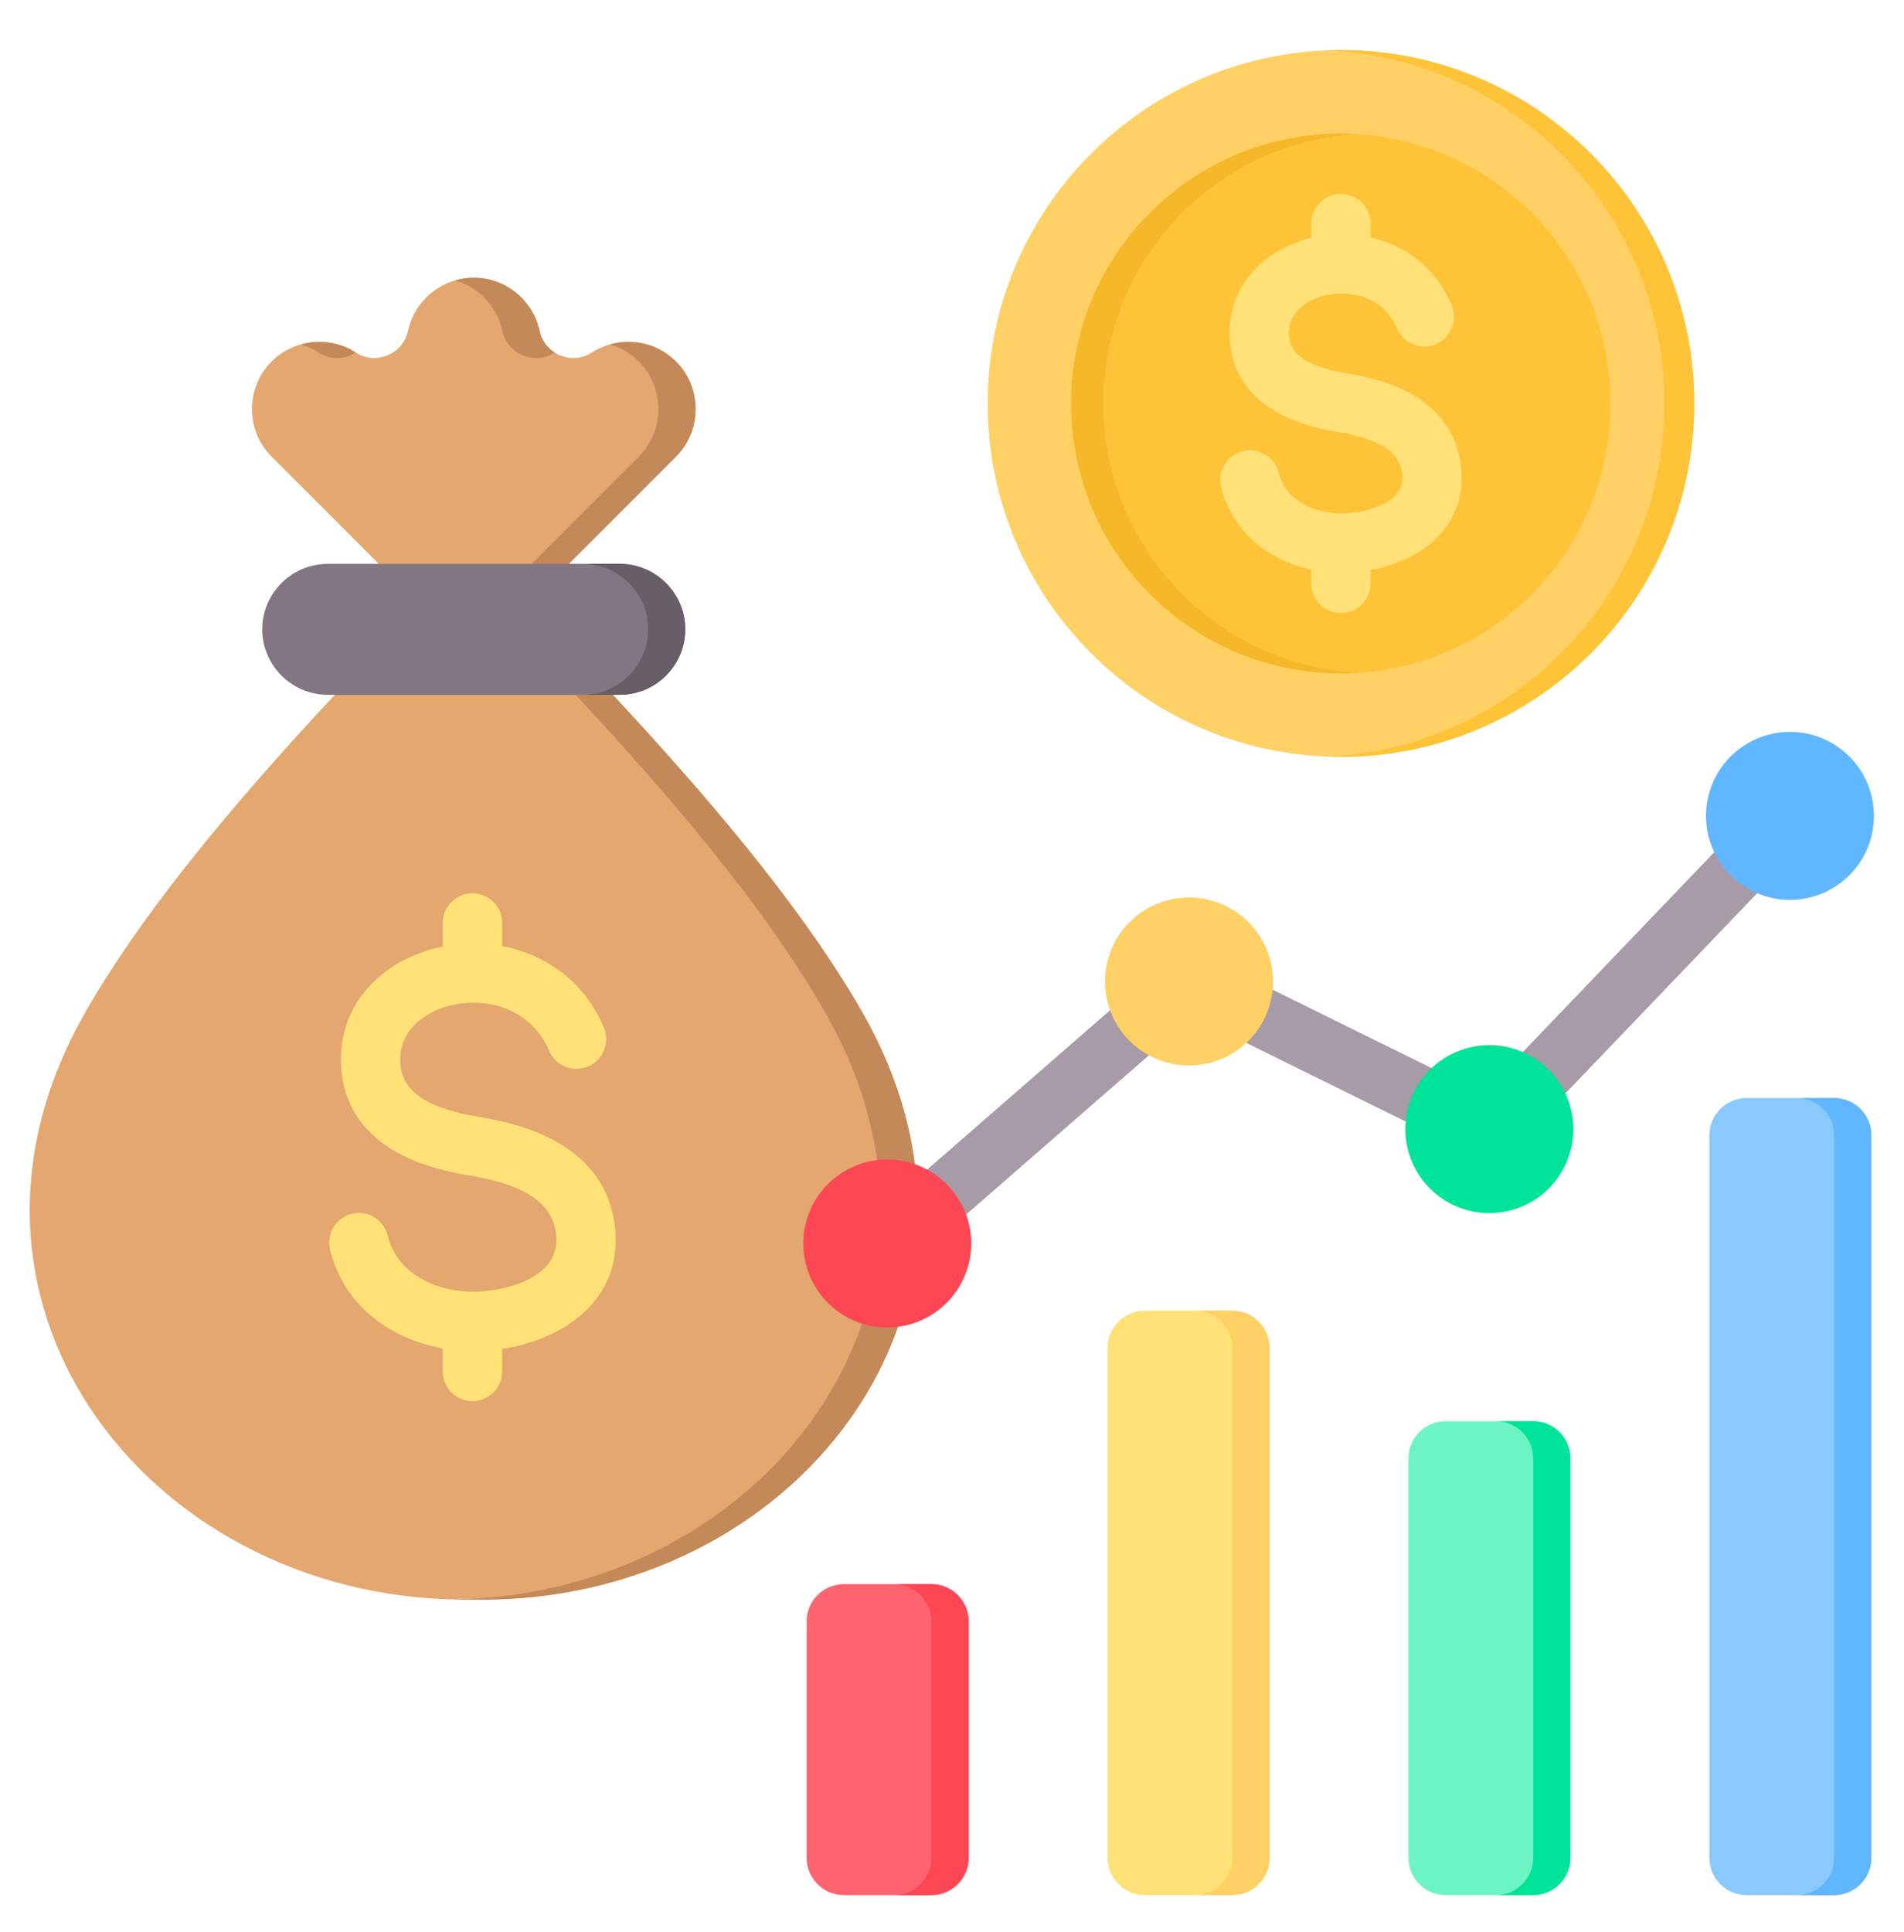
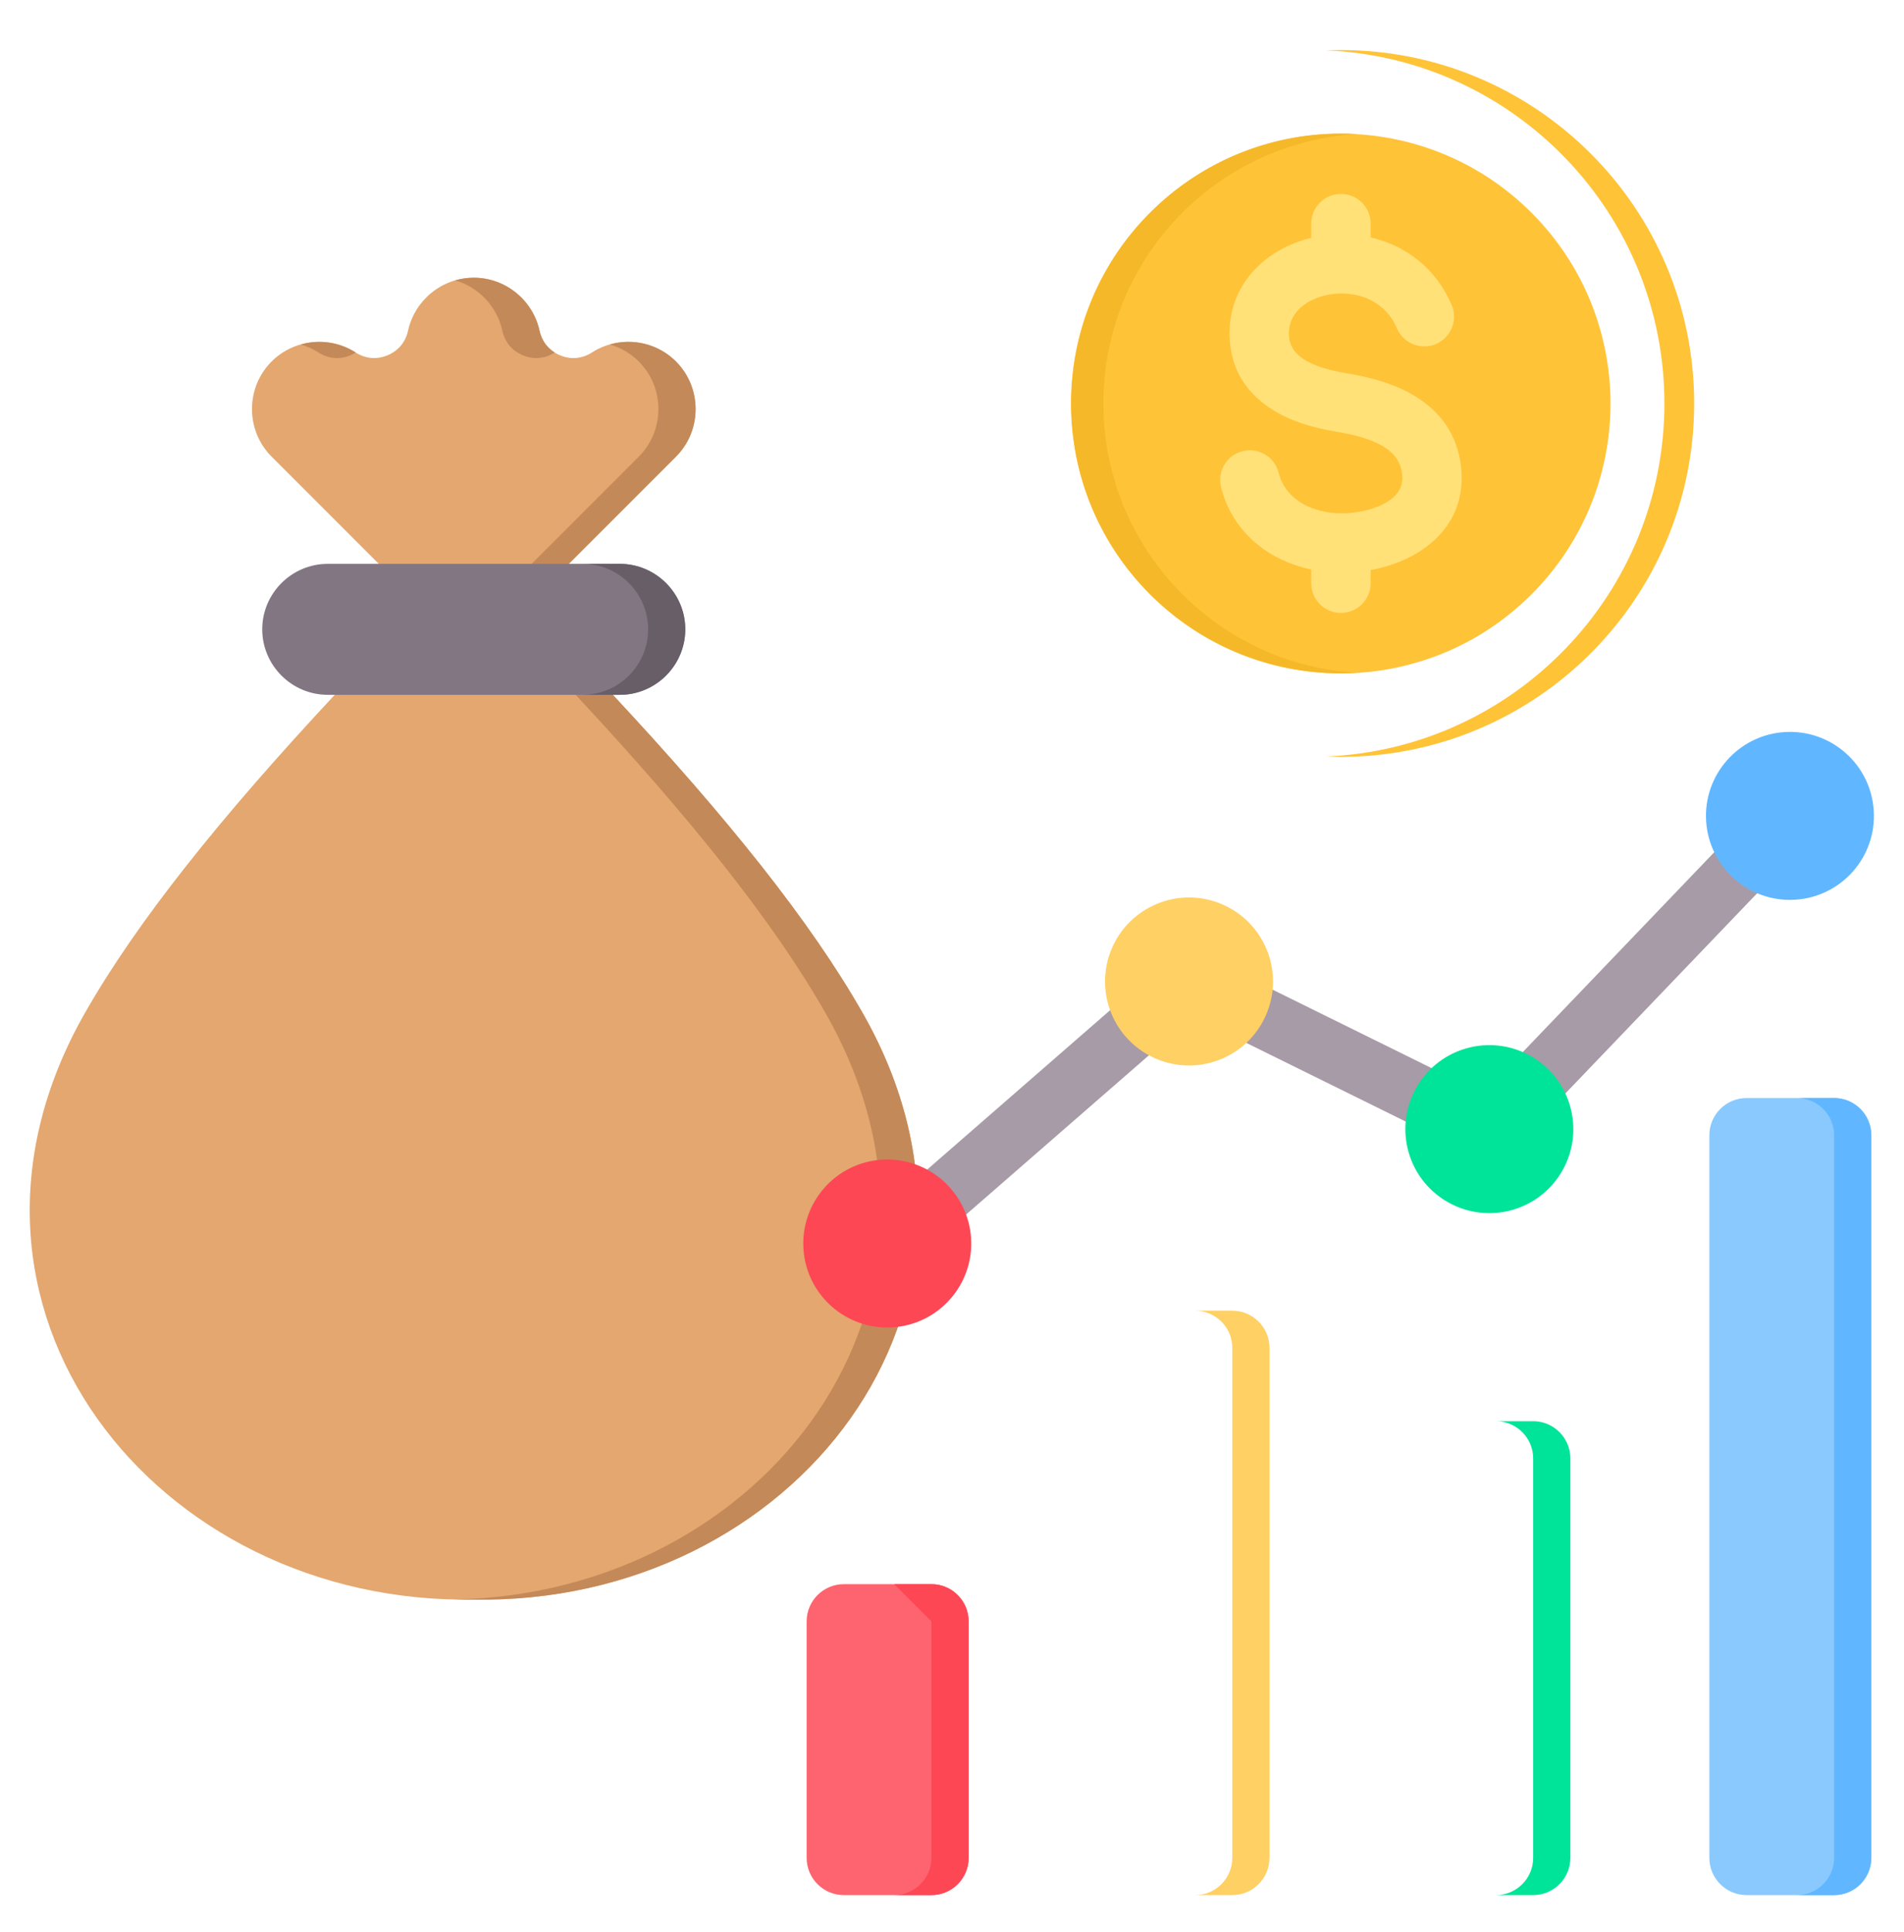
<svg xmlns="http://www.w3.org/2000/svg" width="70" height="71" viewBox="0 0 70 71" fill="none">
  <path fill-rule="evenodd" clip-rule="evenodd" d="M20.916 20.718L22.53 25.537C26.735 30.047 29.799 33.867 31.721 37.242C37.865 48.03 29.125 58.987 17.419 58.79C5.713 58.987 -3.028 48.03 3.116 37.242C5.038 33.867 8.102 30.047 12.307 25.537L13.926 20.724L9.986 16.784C9.024 15.822 9.024 14.248 9.986 13.286C10.804 12.468 12.099 12.33 13.072 12.954C13.434 13.186 13.849 13.223 14.246 13.059C14.643 12.895 14.91 12.575 15.002 12.155C15.244 11.045 16.238 10.207 17.419 10.207C18.577 10.207 19.588 11.024 19.835 12.155C19.927 12.575 20.194 12.895 20.591 13.059C20.988 13.224 21.403 13.187 21.765 12.954C22.721 12.341 24.016 12.451 24.851 13.286C25.813 14.248 25.813 15.822 24.851 16.784L20.916 20.718Z" fill="#E3A76F" />
  <path fill-rule="evenodd" clip-rule="evenodd" d="M20.917 20.718L22.531 25.537C26.736 30.047 29.8 33.867 31.722 37.242C37.866 48.03 29.125 58.987 17.419 58.79C17.19 58.794 16.963 58.792 16.736 58.787C28.094 58.557 36.378 47.819 30.355 37.242C28.433 33.867 25.369 30.046 21.163 25.537L19.55 20.718L23.485 16.783C24.447 15.822 24.447 14.248 23.485 13.286C23.189 12.99 22.822 12.774 22.419 12.66C23.256 12.421 24.196 12.63 24.852 13.286C25.814 14.248 25.814 15.822 24.852 16.783L20.917 20.718ZM11.055 12.66C11.722 12.471 12.461 12.562 13.073 12.954L13.078 12.958C13.015 12.997 12.949 13.031 12.88 13.059C12.483 13.224 12.068 13.187 11.706 12.954C11.505 12.825 11.285 12.726 11.055 12.66ZM16.735 10.304C17.59 10.552 18.272 11.254 18.469 12.155C18.561 12.575 18.828 12.895 19.225 13.059C19.62 13.223 20.033 13.187 20.393 12.957C20.106 12.778 19.912 12.501 19.836 12.155C19.589 11.024 18.578 10.207 17.419 10.207C17.182 10.207 16.953 10.241 16.735 10.304Z" fill="#C48958" />
  <path fill-rule="evenodd" clip-rule="evenodd" d="M12.047 25.537H22.784C24.108 25.537 25.191 24.454 25.191 23.13C25.191 21.807 24.108 20.724 22.784 20.724H12.047C10.723 20.724 9.641 21.807 9.641 23.13C9.641 24.454 10.724 25.537 12.047 25.537Z" fill="#837683" />
  <path fill-rule="evenodd" clip-rule="evenodd" d="M21.422 25.537H22.789C24.113 25.537 25.196 24.454 25.196 23.13C25.196 21.807 24.113 20.724 22.789 20.724H21.422C22.746 20.724 23.828 21.807 23.828 23.13C23.828 24.454 22.746 25.537 21.422 25.537Z" fill="#685E68" />
-   <path fill-rule="evenodd" clip-rule="evenodd" d="M17.291 47.473C17.348 47.469 17.405 47.469 17.462 47.474L17.514 47.473C17.675 47.468 17.835 47.455 17.995 47.435C18.671 47.353 19.347 47.137 19.828 46.772C20.213 46.48 20.469 46.072 20.456 45.537C20.455 45.496 20.45 45.43 20.439 45.34C20.357 44.667 19.974 44.218 19.465 43.911C18.829 43.526 17.991 43.323 17.206 43.194C16.229 43.033 15.169 42.742 14.306 42.179C13.317 41.533 12.606 40.577 12.537 39.153C12.468 37.735 13.079 36.598 14.042 35.814C14.669 35.305 15.447 34.955 16.276 34.788V33.924C16.276 33.634 16.391 33.356 16.596 33.151C16.801 32.946 17.079 32.83 17.369 32.83C17.659 32.83 17.938 32.946 18.143 33.151C18.348 33.356 18.463 33.634 18.463 33.924V34.772C18.57 34.792 18.676 34.815 18.781 34.842C20.218 35.206 21.525 36.151 22.211 37.785C22.317 38.052 22.315 38.349 22.204 38.613C22.093 38.878 21.883 39.088 21.619 39.199C21.354 39.31 21.057 39.312 20.791 39.206C20.524 39.1 20.31 38.894 20.195 38.632C19.805 37.703 19.065 37.167 18.252 36.961C17.988 36.895 17.719 36.859 17.448 36.856C17.4 36.859 17.352 36.859 17.304 36.856C17.102 36.862 16.902 36.884 16.704 36.924C16.218 37.022 15.769 37.22 15.418 37.506C14.969 37.871 14.684 38.398 14.715 39.05C14.745 39.653 15.058 40.066 15.494 40.35C16.057 40.718 16.826 40.921 17.556 41.041C18.568 41.207 19.672 41.484 20.593 42.04C21.641 42.672 22.432 43.623 22.609 45.085C22.623 45.199 22.632 45.334 22.635 45.486C22.667 46.82 22.059 47.813 21.144 48.507C20.383 49.084 19.414 49.432 18.463 49.577V50.405C18.463 50.695 18.348 50.973 18.143 51.178C17.938 51.383 17.659 51.499 17.369 51.499C17.079 51.499 16.801 51.383 16.596 51.178C16.391 50.973 16.275 50.695 16.275 50.405V49.556C15.492 49.418 14.745 49.135 14.101 48.706C13.159 48.078 12.437 47.153 12.132 45.928C12.064 45.648 12.11 45.352 12.26 45.105C12.41 44.858 12.652 44.681 12.932 44.612C13.212 44.543 13.509 44.588 13.756 44.737C14.003 44.886 14.181 45.127 14.251 45.407C14.413 46.055 14.8 46.548 15.306 46.886C15.866 47.258 16.568 47.454 17.291 47.473Z" fill="#FFE177" />
  <path fill-rule="evenodd" clip-rule="evenodd" d="M31.023 58.223H34.247C35 58.223 35.614 58.837 35.614 59.59V68.285C35.614 69.038 35 69.652 34.247 69.652H31.023C30.27 69.652 29.656 69.038 29.656 68.285V59.59C29.656 58.837 30.27 58.223 31.023 58.223Z" fill="#FE646F" />
-   <path fill-rule="evenodd" clip-rule="evenodd" d="M32.875 58.223H34.242C34.995 58.223 35.609 58.837 35.609 59.59V68.285C35.609 69.038 34.995 69.652 34.242 69.652H32.875C33.628 69.652 34.242 69.038 34.242 68.285V59.59C34.242 58.837 33.628 58.223 32.875 58.223Z" fill="#FD4755" />
-   <path fill-rule="evenodd" clip-rule="evenodd" d="M42.086 48.172H45.309C46.062 48.172 46.676 48.786 46.676 49.539V68.285C46.676 69.038 46.062 69.652 45.309 69.652H42.086C41.333 69.652 40.719 69.038 40.719 68.285V49.539C40.719 48.786 41.333 48.172 42.086 48.172Z" fill="#FFE177" />
+   <path fill-rule="evenodd" clip-rule="evenodd" d="M32.875 58.223H34.242C34.995 58.223 35.609 58.837 35.609 59.59V68.285C35.609 69.038 34.995 69.652 34.242 69.652H32.875C33.628 69.652 34.242 69.038 34.242 68.285V59.59Z" fill="#FD4755" />
  <path fill-rule="evenodd" clip-rule="evenodd" d="M43.938 48.172H45.305C46.058 48.172 46.672 48.786 46.672 49.539V68.285C46.672 69.038 46.058 69.652 45.305 69.652H43.938C44.691 69.652 45.305 69.038 45.305 68.285V49.539C45.305 48.786 44.691 48.172 43.938 48.172Z" fill="#FFD064" />
-   <path fill-rule="evenodd" clip-rule="evenodd" d="M53.148 52.234H56.372C57.125 52.234 57.739 52.849 57.739 53.602V68.285C57.739 69.038 57.125 69.652 56.372 69.652H53.148C52.395 69.652 51.781 69.038 51.781 68.285V53.602C51.781 52.849 52.395 52.234 53.148 52.234Z" fill="#6CF5C2" />
  <path fill-rule="evenodd" clip-rule="evenodd" d="M55 52.234H56.367C57.12 52.234 57.734 52.849 57.734 53.602V68.285C57.734 69.038 57.12 69.652 56.367 69.652H55C55.753 69.652 56.367 69.038 56.367 68.285V53.602C56.367 52.849 55.753 52.234 55 52.234Z" fill="#00E499" />
  <path fill-rule="evenodd" clip-rule="evenodd" d="M64.211 40.357H67.434C68.187 40.357 68.801 40.971 68.801 41.724V68.285C68.801 69.038 68.187 69.652 67.434 69.652H64.211C63.458 69.652 62.844 69.038 62.844 68.285V41.724C62.844 40.971 63.458 40.357 64.211 40.357Z" fill="#8AC9FE" />
  <path fill-rule="evenodd" clip-rule="evenodd" d="M66.062 40.357H67.43C68.183 40.357 68.797 40.971 68.797 41.724V68.285C68.797 69.038 68.183 69.652 67.43 69.652H66.062C66.816 69.652 67.43 69.038 67.43 68.285V41.724C67.43 40.971 66.816 40.357 66.062 40.357Z" fill="#60B7FF" />
  <path fill-rule="evenodd" clip-rule="evenodd" d="M33.352 46.526C33.133 46.711 32.85 46.803 32.564 46.78C32.278 46.758 32.012 46.625 31.823 46.408C31.635 46.192 31.539 45.91 31.557 45.624C31.574 45.337 31.704 45.069 31.917 44.877L42.979 35.242C43.151 35.093 43.366 35 43.593 34.979C43.82 34.957 44.048 35.007 44.246 35.121L54.525 40.191L65.035 29.223C65.237 29.019 65.511 28.902 65.798 28.899C66.085 28.895 66.361 29.004 66.568 29.203C66.775 29.402 66.895 29.675 66.903 29.962C66.91 30.248 66.804 30.526 66.608 30.736L55.569 42.256C55.409 42.431 55.197 42.551 54.964 42.595C54.731 42.64 54.489 42.607 54.277 42.502L43.868 37.368L33.352 46.526Z" fill="#A79BA7" />
  <path d="M32.815 48.785C34.516 48.677 35.809 47.21 35.701 45.509C35.593 43.807 34.127 42.515 32.425 42.623C30.723 42.73 29.431 44.197 29.539 45.899C29.646 47.6 31.113 48.892 32.815 48.785Z" fill="#FD4755" />
  <path d="M46.566 37.255C47.219 35.68 46.471 33.874 44.896 33.221C43.321 32.568 41.515 33.316 40.862 34.891C40.209 36.465 40.956 38.272 42.532 38.925C44.106 39.578 45.913 38.83 46.566 37.255Z" fill="#FFD064" />
  <path d="M55.468 44.504C57.127 44.11 58.153 42.447 57.759 40.788C57.366 39.128 55.702 38.102 54.043 38.496C52.384 38.889 51.358 40.553 51.751 42.212C52.145 43.871 53.809 44.897 55.468 44.504Z" fill="#00E499" />
  <path d="M66.002 33.068C67.704 32.96 68.996 31.494 68.888 29.792C68.781 28.09 67.314 26.798 65.612 26.906C63.911 27.014 62.618 28.48 62.726 30.182C62.834 31.883 64.3 33.176 66.002 33.068Z" fill="#60B7FF" />
-   <path d="M49.301 27.817C56.474 27.817 62.289 22.002 62.289 14.828C62.289 7.655 56.474 1.84 49.301 1.84C42.128 1.84 36.312 7.655 36.312 14.828C36.312 22.002 42.128 27.817 49.301 27.817Z" fill="#FFD064" />
  <path fill-rule="evenodd" clip-rule="evenodd" d="M48.75 1.851C55.669 2.138 61.191 7.839 61.191 14.828C61.191 21.818 55.669 27.518 48.75 27.805C48.932 27.813 49.114 27.817 49.298 27.817C56.471 27.817 62.286 22.002 62.286 14.828C62.286 7.655 56.471 1.84 49.298 1.84C49.115 1.84 48.932 1.844 48.75 1.851Z" fill="#FFC338" />
  <path d="M56.305 21.845C60.178 17.972 60.178 11.692 56.305 7.819C52.432 3.946 46.152 3.946 42.279 7.819C38.406 11.692 38.406 17.972 42.279 21.845C46.152 25.718 52.432 25.718 56.305 21.845Z" fill="#FFC338" />
  <path fill-rule="evenodd" clip-rule="evenodd" d="M40.566 14.828C40.566 9.549 44.69 5.234 49.892 4.928C49.695 4.916 49.498 4.91 49.301 4.91C43.823 4.91 39.383 9.351 39.383 14.828C39.383 20.306 43.823 24.746 49.301 24.746C49.498 24.746 49.695 24.74 49.892 24.729C44.69 24.423 40.566 20.107 40.566 14.828Z" fill="#F5B829" />
  <path fill-rule="evenodd" clip-rule="evenodd" d="M53.38 11.233C53.487 11.5 53.484 11.797 53.373 12.061C53.262 12.326 53.052 12.536 52.788 12.647C52.523 12.758 52.226 12.76 51.96 12.654C51.693 12.548 51.479 12.342 51.364 12.079C51.081 11.405 50.543 11.016 49.953 10.867C49.578 10.772 49.187 10.762 48.808 10.838C48.452 10.91 48.125 11.054 47.87 11.261C47.561 11.512 47.365 11.874 47.387 12.321C47.407 12.723 47.618 13 47.913 13.193C48.335 13.468 48.922 13.622 49.483 13.714C50.317 13.851 51.229 14.08 51.995 14.543C52.889 15.082 53.563 15.894 53.715 17.144C53.726 17.238 53.733 17.353 53.737 17.486C53.764 18.634 53.241 19.489 52.456 20.085C51.864 20.534 51.127 20.817 50.392 20.953V21.434C50.392 21.724 50.277 22.003 50.072 22.208C49.867 22.413 49.589 22.528 49.299 22.528C49.009 22.528 48.73 22.413 48.525 22.208C48.32 22.003 48.205 21.724 48.205 21.434V20.932C47.614 20.806 47.051 20.58 46.559 20.253C45.761 19.721 45.149 18.936 44.89 17.897C44.822 17.616 44.868 17.32 45.018 17.074C45.168 16.827 45.41 16.65 45.69 16.581C45.97 16.512 46.266 16.557 46.514 16.706C46.761 16.855 46.939 17.096 47.009 17.376C47.124 17.838 47.401 18.191 47.764 18.433C48.222 18.737 48.811 18.883 49.409 18.868C49.532 18.864 49.654 18.854 49.775 18.839C50.283 18.777 50.787 18.618 51.14 18.351C51.395 18.157 51.566 17.887 51.558 17.537C51.555 17.491 51.55 17.446 51.544 17.4C51.488 16.939 51.222 16.628 50.867 16.414C50.385 16.123 49.74 15.967 49.133 15.867C48.325 15.735 47.447 15.492 46.725 15.021C45.877 14.467 45.267 13.648 45.208 12.424C45.149 11.211 45.671 10.239 46.495 9.57C46.98 9.175 47.572 8.894 48.205 8.741V8.222C48.205 7.932 48.32 7.654 48.525 7.448C48.73 7.243 49.009 7.128 49.299 7.128C49.589 7.128 49.867 7.243 50.072 7.448C50.277 7.654 50.393 7.932 50.393 8.222V8.726L50.483 8.748C51.697 9.055 52.801 9.853 53.38 11.233Z" fill="#FFE177" />
</svg>